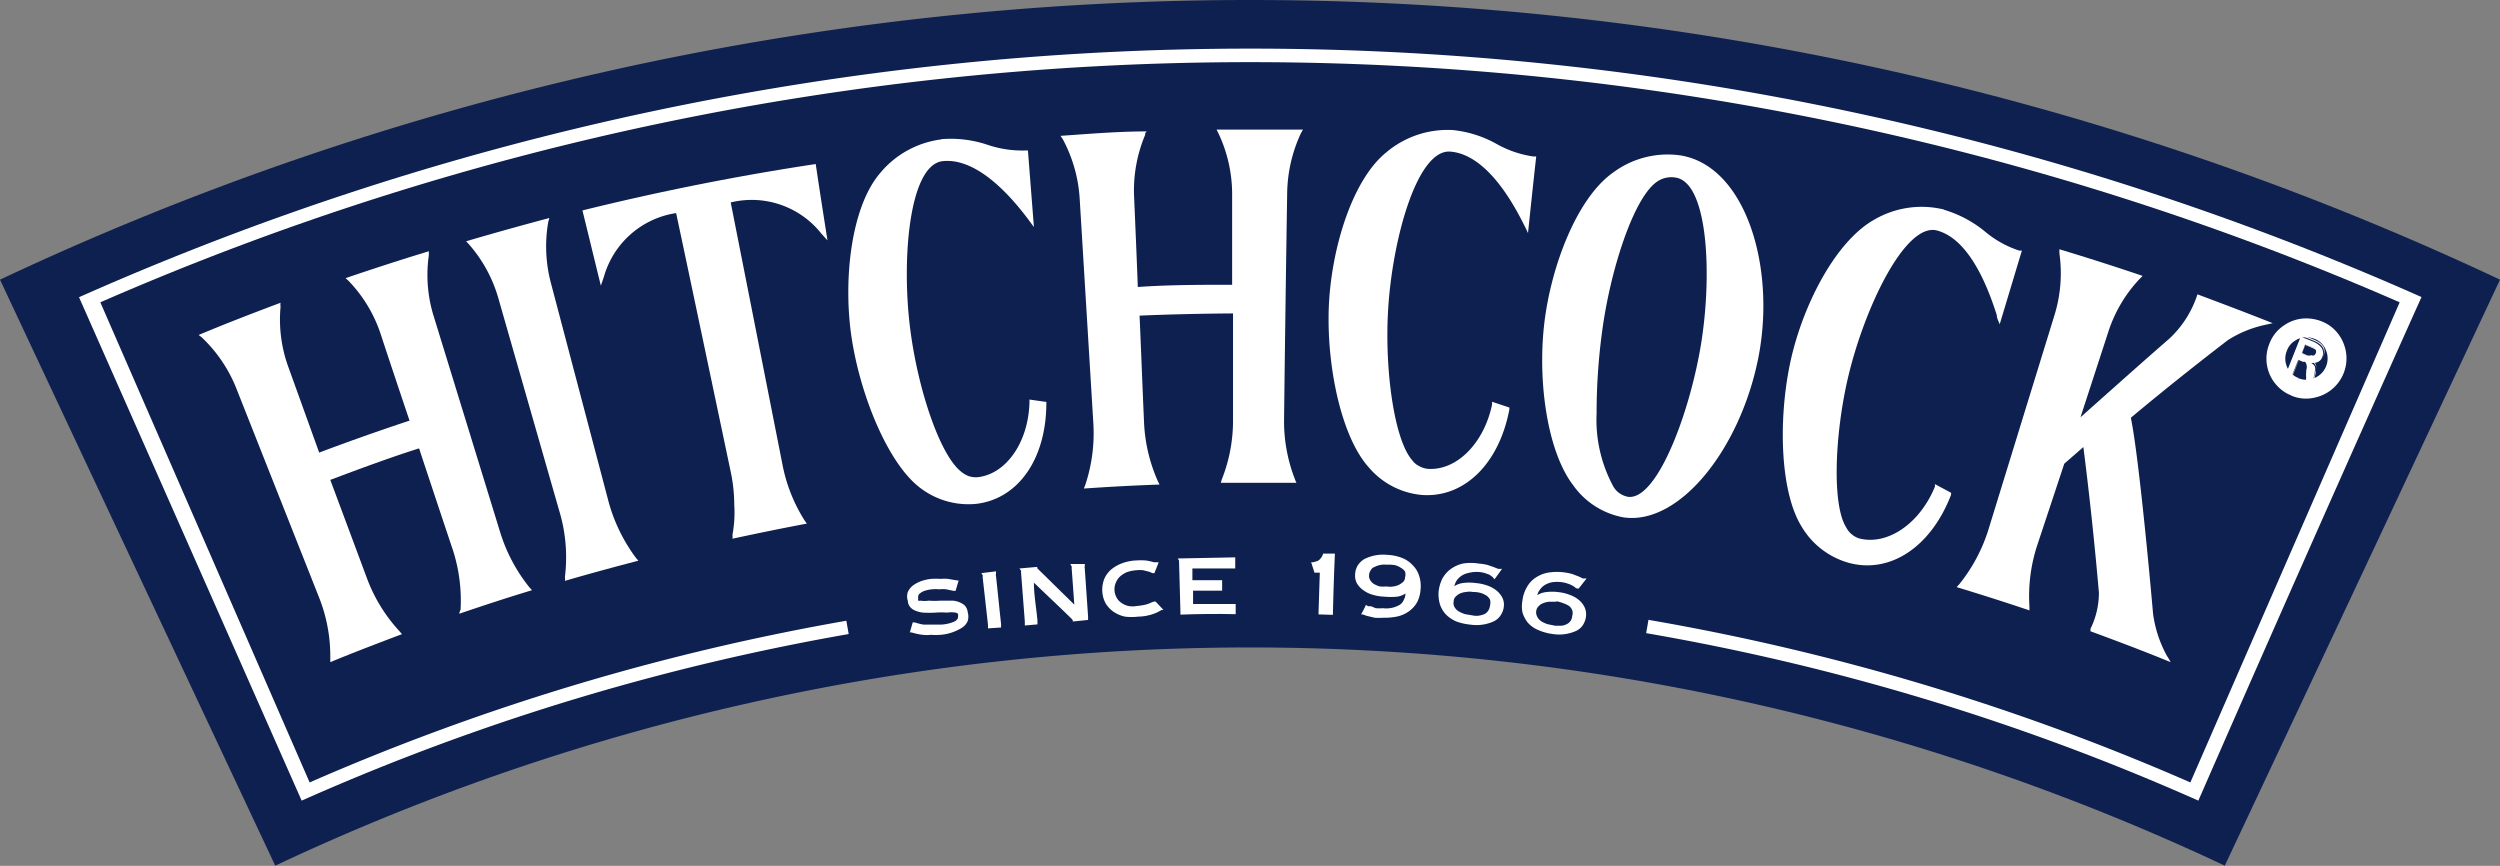
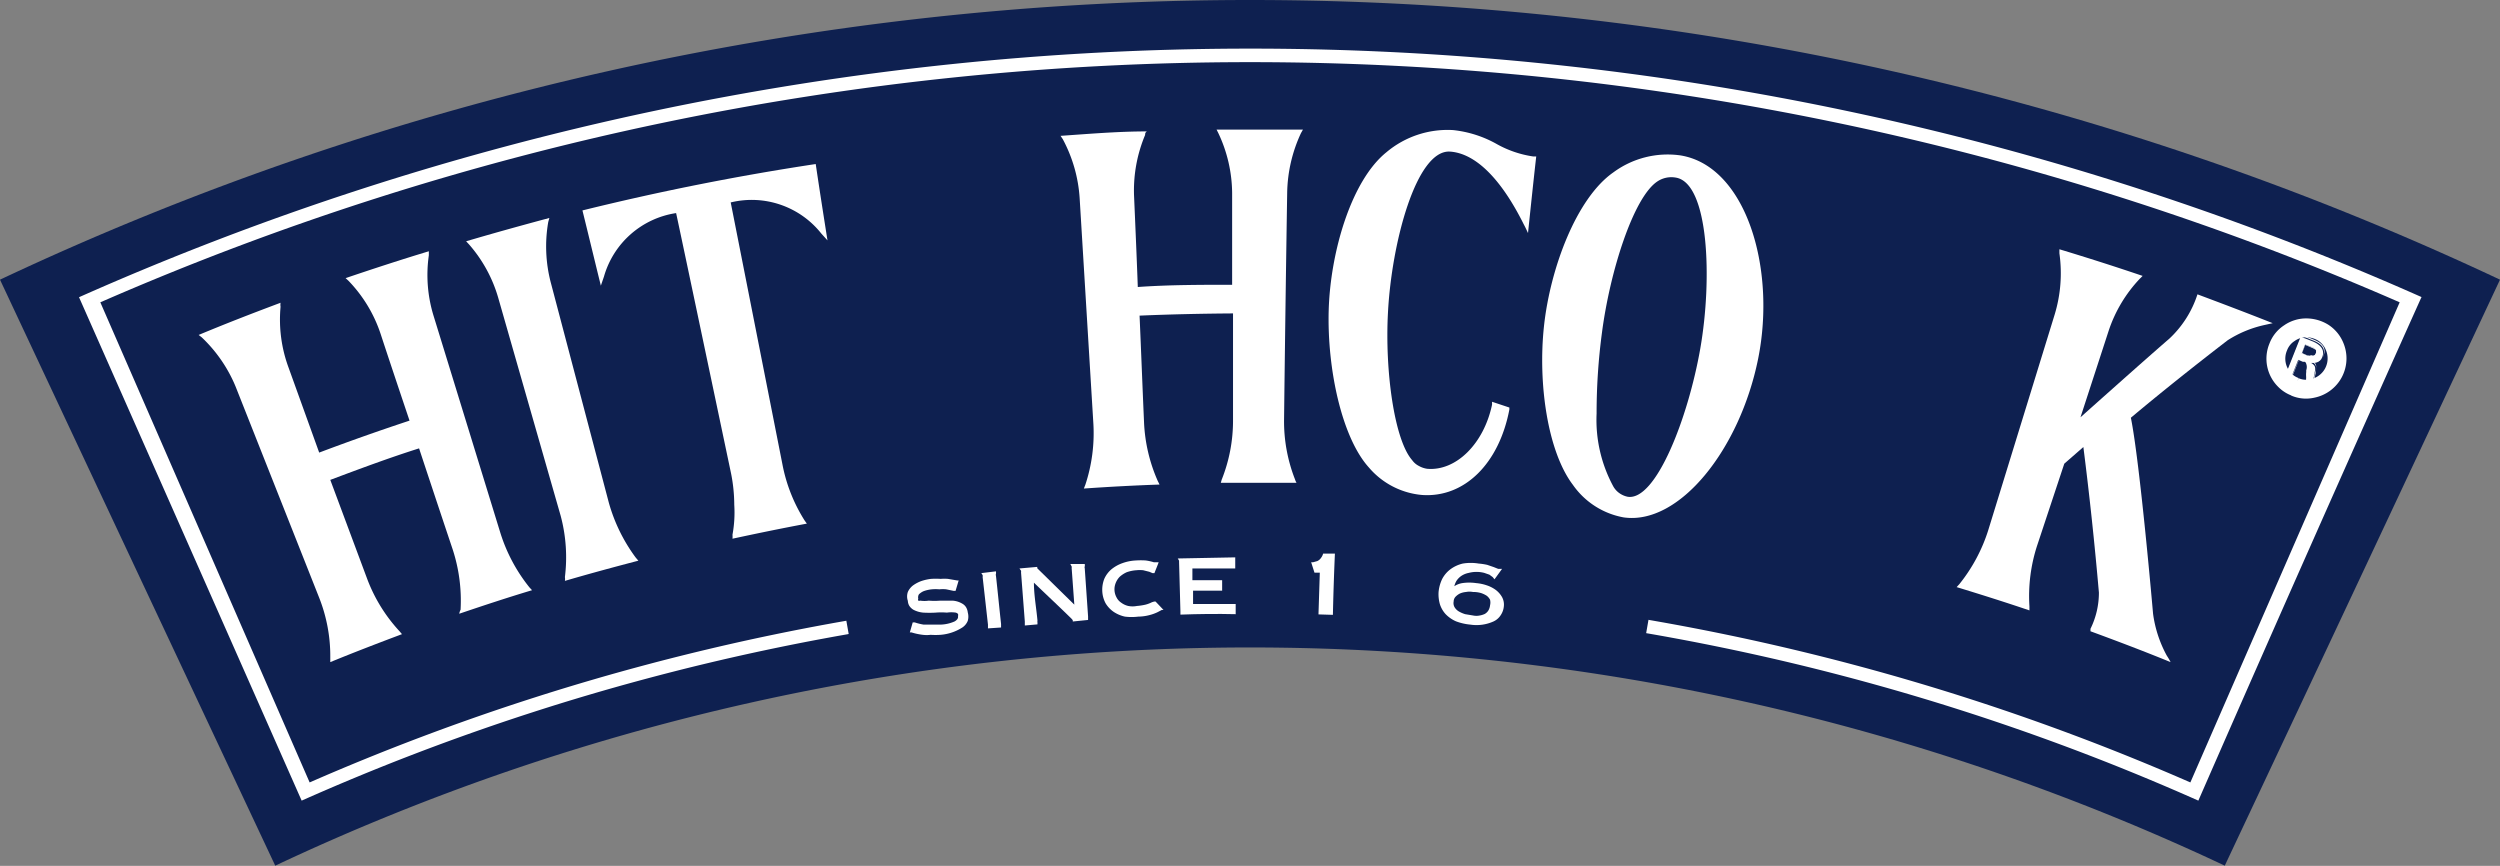
<svg xmlns="http://www.w3.org/2000/svg" viewBox="0 0 112.63 39.01">
  <rect x="0" y="0" width="112.63" height="39.01" fill="#808080" stroke="none" />
  <defs>
    <style>.cls-1,.cls-3{fill:#0e2050;}.cls-2,.cls-4{fill:#fff;}.cls-3,.cls-4{fill-rule:evenodd;}.cls-5{fill:none;stroke:#fff;stroke-miterlimit:10;stroke-width:0.85px;}</style>
  </defs>
  <g id="Ebene_2" data-name="Ebene 2">
    <g id="Ebene_1-2" data-name="Ebene 1">
      <path class="cls-1" d="M100.23,39A103,103,0,0,0,12.4,39Q6.2,25.81,0,12.6a132.15,132.15,0,0,1,112.63,0Q106.44,25.82,100.23,39Z" />
      <path class="cls-2" d="M108.11,13.62,98.68,35.25a105.72,105.72,0,0,0-84.73,0L4.52,13.62a129.38,129.38,0,0,1,103.59,0Zm1-.23a129.94,129.94,0,0,0-105.55,0L13.59,36.07a105.16,105.16,0,0,1,85.45,0Q104,24.73,109.09,13.39Z" />
      <path class="cls-2" d="M20.69,27.65c1.09-.37,2.18-.73,3.28-1.06l-.12-.13A7.49,7.49,0,0,1,22.54,24l-3-9.75a6.25,6.25,0,0,1-.22-2.75l0-.18c-1.26.38-2.51.79-3.75,1.21l.13.12a6.28,6.28,0,0,1,1.44,2.37c.43,1.31.87,2.62,1.31,3.93-1.36.45-2.72.93-4.07,1.44L13,16.56a6.24,6.24,0,0,1-.36-2.74.55.55,0,0,1,0-.18c-1.23.46-2.47.94-3.69,1.45l.14.11a6.44,6.44,0,0,1,1.53,2.23l3.76,9.5a7.16,7.16,0,0,1,.5,2.71v.19c1.07-.44,2.14-.85,3.23-1.26L18,28.44a7.18,7.18,0,0,1-1.45-2.34l-1.67-4.48c1.33-.5,2.67-1,4-1.42q.75,2.27,1.51,4.54a7.42,7.42,0,0,1,.36,2.73A.58.58,0,0,0,20.69,27.65Z" />
      <path class="cls-2" d="M55,21.75c1.14,0,2.27,0,3.41,0a.77.77,0,0,1-.07-.16,7.15,7.15,0,0,1-.49-2.71q.06-5.1.14-10.2A6.6,6.6,0,0,1,58.61,6l.09-.16c-1.3,0-2.59,0-3.89,0l.08.16a6.42,6.42,0,0,1,.62,2.69l0,4.14c-1.41,0-2.83,0-4.25.1-.05-1.38-.11-2.76-.17-4.14a6.46,6.46,0,0,1,.5-2.71c0-.05,0-.11.08-.16-1.3,0-2.59.11-3.89.2l.1.15a6.48,6.48,0,0,1,.76,2.65l.62,10.19a7.39,7.39,0,0,1-.36,2.72l-.07.18c1.14-.08,2.27-.14,3.41-.18l-.08-.16A7.31,7.31,0,0,1,51.54,19c-.07-1.59-.13-3.19-.2-4.78,1.4-.06,2.81-.09,4.21-.1,0,1.59,0,3.19,0,4.79a7.15,7.15,0,0,1-.51,2.7Z" />
      <path class="cls-2" d="M21,10.87l.13.14a6.3,6.3,0,0,1,1.32,2.42l2.81,9.81A7.24,7.24,0,0,1,25.45,26a.5.5,0,0,1,0,.17c1.09-.32,2.2-.62,3.31-.91l-.12-.14a7.58,7.58,0,0,1-1.21-2.47l-2.6-9.86A6.43,6.43,0,0,1,24.7,10l.05-.18C23.48,10.16,22.22,10.51,21,10.87Z" />
      <path class="cls-2" d="M26.24,9.48c.28,1.13.55,2.26.83,3.39l.14-.41A4,4,0,0,1,30.46,9.6c.06.25,2.48,11.75,2.48,11.75a7.28,7.28,0,0,1,.14,1.39A5.52,5.52,0,0,1,33,24.09a1.13,1.13,0,0,1,0,.18c1.11-.24,2.23-.47,3.35-.68l-.1-.14a7.27,7.27,0,0,1-1-2.53L32.92,9.12A4,4,0,0,1,37,10.52l.28.31c-.18-1.14-.36-2.29-.53-3.44Q31.46,8.19,26.24,9.48Z" />
-       <path class="cls-2" d="M42.41,6.28A4.28,4.28,0,0,0,39.65,7.8c-1.33,1.55-1.68,4.91-1.27,7.5s1.62,5.51,3,6.62a3.58,3.58,0,0,0,2.6.78c1.88-.22,3.14-2,3.16-4.49v-.1L46.38,18v.13c-.05,1.8-1.05,3.23-2.34,3.37a1.07,1.07,0,0,1-.4-.05,1.25,1.25,0,0,1-.35-.21c-.95-.76-1.92-3.67-2.27-6.32-.42-3.14-.08-7.49,1.45-7.66,1.12-.12,2.45.75,3.86,2.63l.25.34-.27-3.45h-.13a4.88,4.88,0,0,1-1.7-.26,5.2,5.2,0,0,0-2.07-.25" />
      <path class="cls-2" d="M65.46,5.86a4.28,4.28,0,0,0-3,1c-1.59,1.28-2.53,4.52-2.6,7.14s.59,5.71,1.81,7.06a3.55,3.55,0,0,0,2.4,1.24c1.89.13,3.46-1.39,3.93-3.85l0-.09-.78-.26s0,.09,0,.13c-.37,1.76-1.62,3-2.92,2.89a1.07,1.07,0,0,1-.38-.13.83.83,0,0,1-.3-.26c-.8-.91-1.23-4-1.09-6.63.16-3.16,1.28-7.37,2.8-7.27,1.13.08,2.28,1.19,3.32,3.28.07.13.13.26.19.39.12-1.15.24-2.3.37-3.45h-.13a4.77,4.77,0,0,1-1.63-.55A5.1,5.1,0,0,0,65.46,5.86Z" />
-       <path class="cls-2" d="M87.58,9.44a4.23,4.23,0,0,0-3.13.45c-1.8,1-3.3,4-3.82,6.56s-.42,5.74.54,7.28a3.59,3.59,0,0,0,2.17,1.64c1.84.47,3.66-.74,4.56-3.08,0,0,0-.06,0-.09l-.73-.39a.56.56,0,0,1,0,.12c-.68,1.66-2.13,2.65-3.4,2.33a1,1,0,0,1-.6-.51c-.63-1-.52-4.12.08-6.71.72-3.1,2.56-7,4-6.66,1.08.28,2,1.57,2.71,3.82,0,.14.08.27.13.41l1-3.32-.12,0a4.62,4.62,0,0,1-1.52-.84,5.28,5.28,0,0,0-1.87-1" />
      <path class="cls-2" d="M72.68,7.77c-1.66,1.16-2.84,4.32-3.12,6.92s.17,5.66,1.3,7.15a3.56,3.56,0,0,0,2.29,1.47c2.51.36,5.24-3.07,6.06-7.16S78.65,7.47,75.7,7A4.12,4.12,0,0,0,72.68,7.77Zm0,14.14a6.29,6.29,0,0,1-.75-3.28A27.4,27.4,0,0,1,72.17,15c.36-2.78,1.42-6.1,2.49-6.82A1.13,1.13,0,0,1,75.49,8c1.5.23,1.66,4.58,1.11,7.71s-2,6.87-3.27,6.67a1,1,0,0,1-.37-.16A.93.93,0,0,1,72.68,21.91Z" />
      <path class="cls-2" d="M99,13.26a4.7,4.7,0,0,1-1.27,2c-1,.86-4,3.54-4,3.54L95,14.9a6.28,6.28,0,0,1,1.4-2.34l.13-.13q-1.86-.63-3.75-1.2l0,.18a6.4,6.4,0,0,1-.21,2.75l-3,9.74a7.46,7.46,0,0,1-1.3,2.42l-.12.13c1.08.33,2.19.68,3.28,1.05l0-.18a7.35,7.35,0,0,1,.34-2.72L93,20.89l.86-.75c.28,2.2.51,4.38.7,6.56a3.69,3.69,0,0,1-.38,1.63s0,.07,0,.11c1.2.44,2.41.9,3.61,1.39a2.75,2.75,0,0,0-.17-.29A5.43,5.43,0,0,1,97,27.65s-.59-6.81-1-8.83c1.42-1.19,2.88-2.35,4.36-3.49a5.09,5.09,0,0,1,1.67-.69l.36-.08C101.26,14.11,100.12,13.68,99,13.26Z" />
      <path class="cls-3" d="M73.92,29.94a103.63,103.63,0,0,0-35.44,0c-.24-1.35-.48-2.69-.7-4a108,108,0,0,1,36.84,0C74.38,27.26,74.15,28.6,73.92,29.94Z" />
      <path class="cls-2" d="M42.37,28.6a3.25,3.25,0,0,1-.44,0,1.46,1.46,0,0,1-.36,0,2.89,2.89,0,0,1-.51-.11l-.07,0,.13-.45.09,0a2.6,2.6,0,0,0,.4.1l.36,0,.4,0A1.68,1.68,0,0,0,43,28c.16-.09.17-.18.16-.24a.18.18,0,0,0,0-.1.21.21,0,0,0-.1-.06,1.33,1.33,0,0,0-.4,0,3,3,0,0,0-.51,0,5,5,0,0,1-.55,0,1.17,1.17,0,0,1-.45-.13.58.58,0,0,1-.18-.17.48.48,0,0,1-.07-.23.62.62,0,0,1,0-.4.76.76,0,0,1,.24-.3,1.55,1.55,0,0,1,.36-.19,2.16,2.16,0,0,1,.44-.1,3.25,3.25,0,0,1,.44,0,1.84,1.84,0,0,1,.33,0l.41.07h.07l-.14.47-.09,0-.33-.07a1.55,1.55,0,0,0-.31,0,2,2,0,0,0-.34,0,1.55,1.55,0,0,0-.36.08.67.67,0,0,0-.18.11.16.16,0,0,0-.07.11.24.24,0,0,0,0,.12.11.11,0,0,0,0,.09.13.13,0,0,0,.09,0,1.2,1.2,0,0,0,.38,0,3.08,3.08,0,0,0,.52,0h.55a1,1,0,0,1,.45.14.46.46,0,0,1,.17.17.57.57,0,0,1,.07.22.7.7,0,0,1,0,.38.66.66,0,0,1-.23.29A2.13,2.13,0,0,1,42.37,28.6Z" />
-       <path class="cls-2" d="M62.34,27.83a2.87,2.87,0,0,1-.41,0l-.34-.08-.2-.07-.07,0c.08-.14.15-.28.22-.43l.09.06.08,0c.09,0,.18.06.27.09a1.65,1.65,0,0,0,.32,0,1.2,1.2,0,0,0,.74-.14.45.45,0,0,0,.2-.23.6.6,0,0,0,.08-.29,1,1,0,0,1-.36.14,3.12,3.12,0,0,1-.61,0,2.09,2.09,0,0,1-.49-.08,1.28,1.28,0,0,1-.41-.19,1,1,0,0,1-.3-.3.7.7,0,0,1-.1-.4.85.85,0,0,1,.11-.42.86.86,0,0,1,.32-.31A1.9,1.9,0,0,1,62.53,25a2,2,0,0,1,.67.15,1.32,1.32,0,0,1,.47.34,1.11,1.11,0,0,1,.27.47,1.44,1.44,0,0,1,.06.58,1.47,1.47,0,0,1-.15.58,1.29,1.29,0,0,1-.36.41,1.45,1.45,0,0,1-.52.24A2.68,2.68,0,0,1,62.34,27.83Zm.13-2.39a1,1,0,0,0-.56.11.29.29,0,0,0-.16.15.38.38,0,0,0-.07.21.35.35,0,0,0,.06.24.49.49,0,0,0,.16.16,1.19,1.19,0,0,0,.26.11,1.65,1.65,0,0,0,.31,0,.81.81,0,0,0,.31,0,.79.79,0,0,0,.26-.08.94.94,0,0,0,.19-.14.29.29,0,0,0,.07-.18.5.5,0,0,0,0-.27.52.52,0,0,0-.19-.17.83.83,0,0,0-.27-.12A1.8,1.8,0,0,0,62.47,25.44Z" />
      <path class="cls-2" d="M51.28,27.78a2.43,2.43,0,0,1-.6,0,1.48,1.48,0,0,1-.5-.21,1.25,1.25,0,0,1-.37-.39,1.29,1.29,0,0,1-.15-.54,1.35,1.35,0,0,1,.09-.56,1.21,1.21,0,0,1,.32-.43,1.65,1.65,0,0,1,.5-.28,2.06,2.06,0,0,1,.6-.12,3.38,3.38,0,0,1,.45,0,2.33,2.33,0,0,1,.36.08l.14,0,.08,0c-.06.17-.13.33-.19.49l-.09,0-.14-.06-.28-.07a1.5,1.5,0,0,0-.3,0,1.64,1.64,0,0,0-.44.09,1.27,1.27,0,0,0-.31.2.85.85,0,0,0-.23.44.76.76,0,0,0,.08.49.61.61,0,0,0,.21.24.86.86,0,0,0,.32.15,1,1,0,0,0,.39,0,2.63,2.63,0,0,0,.39-.06,1.45,1.45,0,0,0,.29-.11L52,27.1l.06,0,.36.38-.08,0-.19.1a1.91,1.91,0,0,1-.36.13A2.07,2.07,0,0,1,51.28,27.78Z" />
      <path class="cls-2" d="M44.51,28.31v-.17L44.27,26a.29.29,0,0,0,0-.09l-.06-.09.66-.08a.45.45,0,0,1,0,.11.14.14,0,0,0,0,.09c.08.72.15,1.44.23,2.17v.07l0,.09Z" />
      <path class="cls-2" d="M48.33,28l0-.06-.05-.06c-.56-.55-1.13-1.08-1.7-1.63,0,.57.11,1.14.16,1.71a.24.24,0,0,0,0,.08l0,.09-.57.05V28L46,25.79a.24.24,0,0,0,0-.08.86.86,0,0,1-.07-.1l.8-.07v.06l.06.06,1.61,1.58-.12-1.65a.19.19,0,0,0,0-.07l-.06-.11.65,0a.34.34,0,0,1,0,.11.11.11,0,0,0,0,.08l.15,2.17v.07l0,.09Z" />
      <path class="cls-2" d="M53.18,27.69l0-.1v-.06l-.06-2.2v-.07l-.06-.1,2.59-.05v.5h-.12c-.61,0-1.21,0-1.81,0v.53c.42,0,.84,0,1.26,0h.08v.47H55l-1.25,0v.6c.64,0,1.28,0,1.92,0v.46C54.84,27.65,54,27.66,53.18,27.69Z" />
      <path class="cls-2" d="M66.24,28.14a2.45,2.45,0,0,1-.65-.15,1.47,1.47,0,0,1-.46-.32,1.2,1.2,0,0,1-.26-.45,1.63,1.63,0,0,1-.06-.54,1.72,1.72,0,0,1,.16-.59,1.3,1.3,0,0,1,.37-.44,1.52,1.52,0,0,1,.56-.26,2.17,2.17,0,0,1,.72,0,2.63,2.63,0,0,1,.39.06l.29.1.2.08.07,0,.1,0-.34.47L67.25,26l-.15-.11-.23-.08a1.39,1.39,0,0,0-.7,0,.91.91,0,0,0-.34.14.8.8,0,0,0-.22.23.92.92,0,0,0-.09.23.93.93,0,0,1,.36-.14,2.15,2.15,0,0,1,.62,0,2,2,0,0,1,.48.1,1.44,1.44,0,0,1,.41.21,1.06,1.06,0,0,1,.28.32.71.71,0,0,1,.08.43.85.85,0,0,1-.15.4.76.76,0,0,1-.32.27A1.86,1.86,0,0,1,66.24,28.14Zm.12-1.47a.81.81,0,0,0-.31,0,.89.89,0,0,0-.28.07.75.75,0,0,0-.2.15.32.32,0,0,0-.08.21.37.37,0,0,0,.05.27.55.55,0,0,0,.19.18,1.39,1.39,0,0,0,.28.12l.36.06a.71.71,0,0,0,.29,0,.88.88,0,0,0,.23-.07.46.46,0,0,0,.16-.15.57.57,0,0,0,.08-.24.53.53,0,0,0,0-.25.54.54,0,0,0-.15-.18,1.15,1.15,0,0,0-.25-.12A1.26,1.26,0,0,0,66.36,26.67Z" />
-       <path class="cls-2" d="M69.93,28.56a2.34,2.34,0,0,1-.64-.18,1.26,1.26,0,0,1-.46-.33,1.35,1.35,0,0,1-.24-.46,1.41,1.41,0,0,1,0-.54,1.52,1.52,0,0,1,.19-.58,1.21,1.21,0,0,1,.38-.43,1.51,1.51,0,0,1,.57-.24,2.55,2.55,0,0,1,1.1.06l.29.11.19.09.07,0,.1,0-.36.46L71,26.5a.53.53,0,0,0-.15-.11.94.94,0,0,0-.23-.1,1.1,1.1,0,0,0-.26-.06,1.55,1.55,0,0,0-.43,0,1,1,0,0,0-.34.13.72.72,0,0,0-.23.23.55.55,0,0,0-.1.22.92.92,0,0,1,.36-.13,2.15,2.15,0,0,1,.62,0,1.88,1.88,0,0,1,.48.12,1.27,1.27,0,0,1,.41.23.93.93,0,0,1,.26.33.78.78,0,0,1,.06.43.93.93,0,0,1-.15.39.75.75,0,0,1-.33.26A1.86,1.86,0,0,1,69.93,28.56Zm.17-1.45h-.31a.89.89,0,0,0-.28.07.48.48,0,0,0-.2.14.35.35,0,0,0-.1.21.4.4,0,0,0,.05.26.49.49,0,0,0,.18.2,1.2,1.2,0,0,0,.28.13l.34.07h.29a.62.62,0,0,0,.23-.07.39.39,0,0,0,.17-.14.4.4,0,0,0,.08-.23.39.39,0,0,0,0-.26.45.45,0,0,0-.14-.19,1.15,1.15,0,0,0-.25-.12,1.58,1.58,0,0,0-.31-.09Z" />
      <path class="cls-2" d="M59.4,27.68l.06-1.88-.16,0h-.08l-.15-.47h.09l.18-.05a.39.39,0,0,0,.17-.14.54.54,0,0,0,.1-.2.08.08,0,0,0,0,0h.53q-.06,1.38-.09,2.76Z" />
      <path class="cls-4" d="M103.9,17.12V17a1,1,0,0,1,0-.24l0-.08a.42.42,0,0,0,0-.29.15.15,0,0,0-.06-.09l-.09,0,0,0-.21-.09-.28.7-.26-.1.65-1.64.54.21c.4.17.55.41.43.71a.4.4,0,0,1-.15.19.42.42,0,0,1-.24.07h-.11c.22.13.2.24.16.43v.05a2.46,2.46,0,0,0-.08.46Zm-.2-1.2.26.1a.57.57,0,0,0,.18,0,.16.16,0,0,0,.13,0,.18.18,0,0,0,.07-.1.2.2,0,0,0,0-.07.15.15,0,0,0,0-.07.3.3,0,0,0-.19-.14l-.3-.12Z" />
      <path class="cls-2" d="M103.71,15.14l.53.21c.29.12.57.33.42.7a.45.45,0,0,1-.15.19.38.38,0,0,1-.23.06h-.11c.21.14.19.25.15.44a2.09,2.09,0,0,0-.09.51l-.33-.13.06-.32a.56.56,0,0,0,.05-.38c0-.09-.12-.12-.2-.16l-.22-.09-.28.7-.26-.1.66-1.62Zm.43.92a.16.16,0,0,0,.13,0,.19.19,0,0,0,.08-.11c.05-.12,0-.2-.19-.28l-.3-.13-.17.42L104,16A.57.57,0,0,0,104.14,16.06Zm-.44-.93-.65,1.62.25.1.28-.68.2.08,0,0a.19.19,0,0,1,.1.05.24.24,0,0,1,.06.08.47.47,0,0,1,0,.31l0,.08a1.89,1.89,0,0,0,0,.23v.09l.32.13h0a2.33,2.33,0,0,1,.08-.46v-.05c0-.18.06-.29-.12-.42h.06a.48.48,0,0,0,.24-.07.45.45,0,0,0,.16-.2c.12-.3,0-.54-.44-.72l-.52-.21Zm0,.78.16-.39.29.12c.1,0,.16.08.18.13a.13.13,0,0,1,0,.14.17.17,0,0,1-.07.1.17.17,0,0,1-.12,0,.33.33,0,0,1-.17,0l-.26-.1Z" />
      <path class="cls-5" d="M103.39,17.43a1.26,1.26,0,0,0,.79.07,1.38,1.38,0,0,0,1-1.89,1.34,1.34,0,0,0-.51-.62,1.47,1.47,0,0,0-.77-.22,1.32,1.32,0,0,0-.76.24,1.27,1.27,0,0,0-.5.62,1.36,1.36,0,0,0,.31,1.51,1.24,1.24,0,0,0,.46.29" />
    </g>
  </g>
</svg>